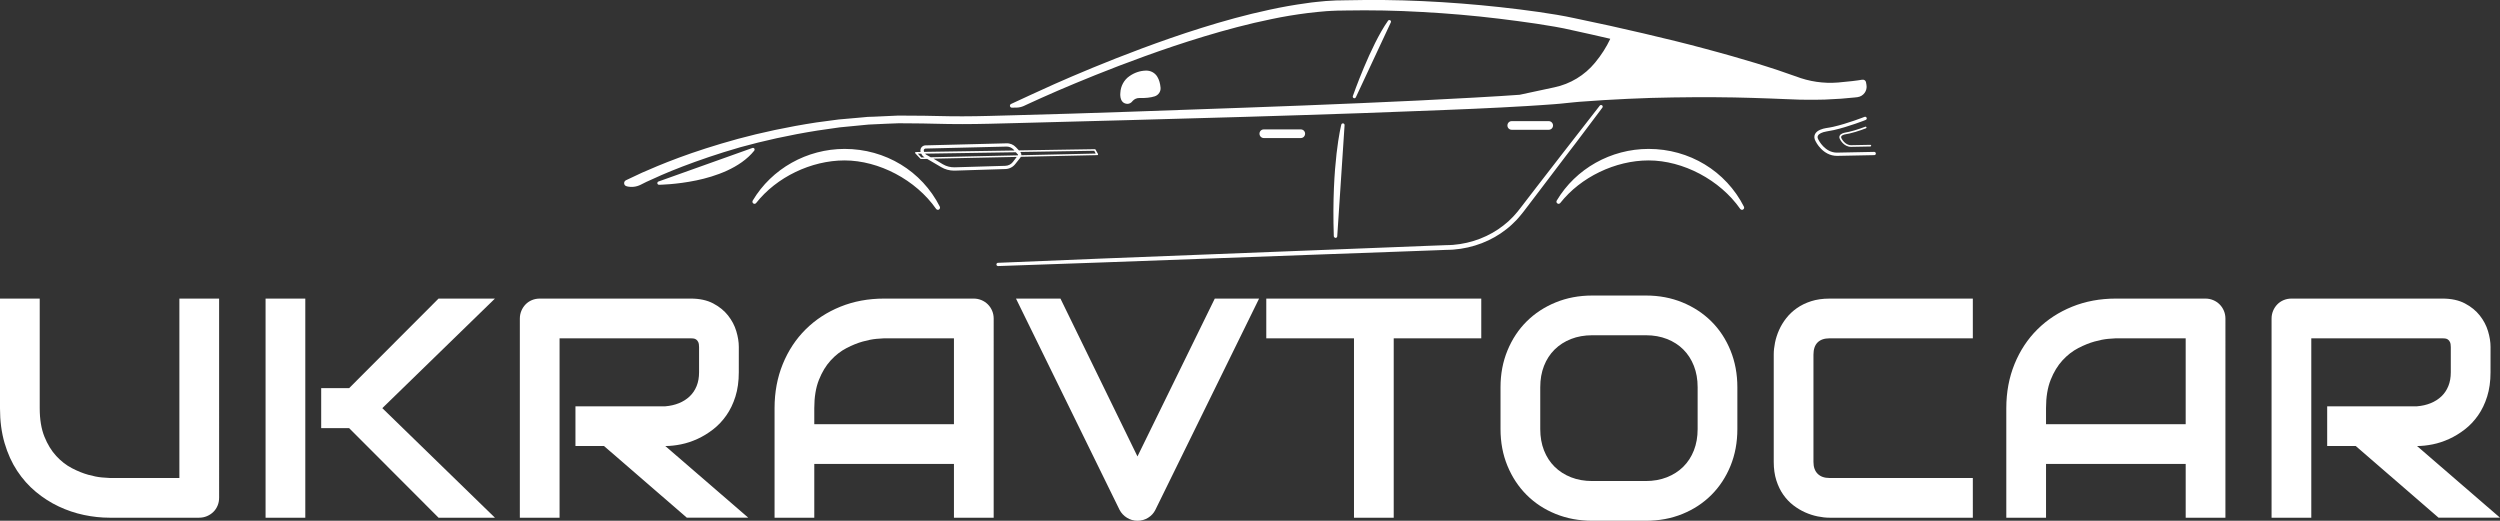
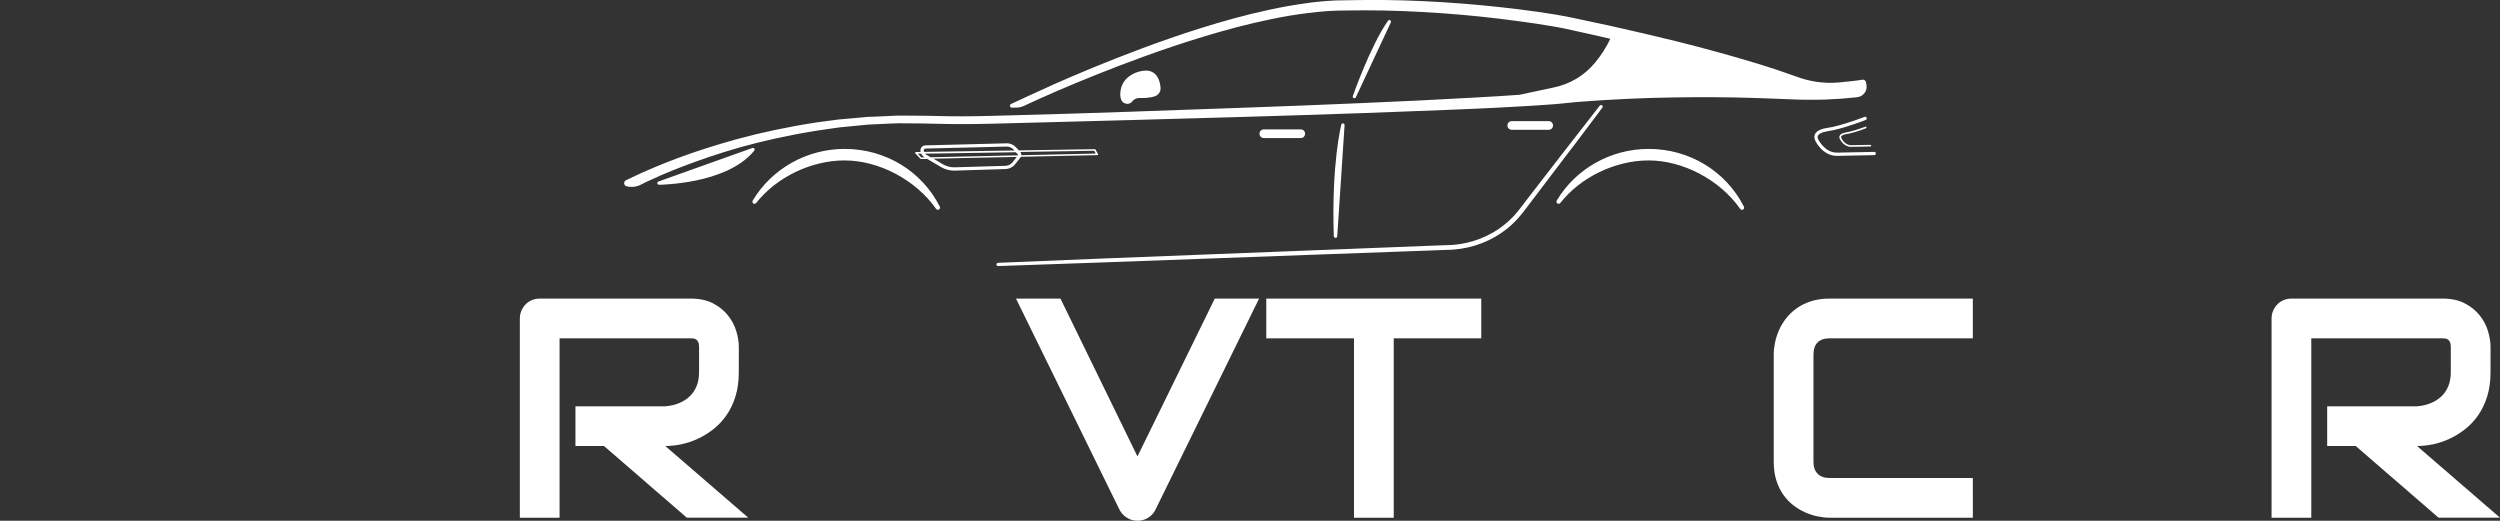
<svg xmlns="http://www.w3.org/2000/svg" contrastcolor="ffffff" template="Contrast" presentation="2.5" layouttype="undefined" specialfontid="undefined" id1="005" id2="694" companyname="ukravtocar" companytagline="" version="1.1" viewBox="65 191.256 420 87.487" class="watermark-logo">
  <rect x="65" y="191.256" width="420" height="87.487" fill="#333333" stroke="none" />
  <g fill="#00a046" fill-rule="none" stroke="none" stroke-width="1" stroke-linecap="butt" stroke-linejoin="miter" stroke-miterlimit="10" stroke-dasharray="" stroke-dashoffset="0" font-family="none" font-weight="none" font-size="none" text-anchor="none" style="mix-blend-mode: normal">
    <g data-paper-data="{&quot;isGlobalGroup&quot;:true,&quot;bounds&quot;:{&quot;x&quot;:65,&quot;y&quot;:191.25632249884444,&quot;width&quot;:420,&quot;height&quot;:87.48735500231112}}">
      <g data-paper-data="{&quot;isPrimaryText&quot;:true}" fill-rule="nonzero">
-         <path d="M101.812,274.867c0,0.479 -0.086,0.924 -0.257,1.335c-0.171,0.411 -0.411,0.766 -0.719,1.065c-0.308,0.299 -0.667,0.535 -1.078,0.706c-0.411,0.171 -0.847,0.257 -1.309,0.257h-15.043c-1.42,0 -2.858,-0.154 -4.313,-0.462c-1.455,-0.308 -2.862,-0.783 -4.223,-1.425c-1.361,-0.642 -2.64,-1.459 -3.838,-2.452c-1.198,-0.993 -2.246,-2.169 -3.145,-3.53c-0.898,-1.361 -1.604,-2.918 -2.118,-4.672c-0.513,-1.754 -0.77,-3.709 -0.77,-5.866v-18.406h6.674v18.406c0,1.883 0.261,3.474 0.783,4.775c0.522,1.301 1.185,2.387 1.989,3.26c0.804,0.873 1.686,1.557 2.644,2.054c0.958,0.496 1.87,0.864 2.734,1.104c0.864,0.24 1.626,0.389 2.285,0.449c0.659,0.06 1.091,0.09 1.296,0.09h11.732v-30.138h6.674z" data-paper-data="{&quot;glyphName&quot;:&quot;U&quot;,&quot;glyphIndex&quot;:0,&quot;firstGlyphOfWord&quot;:true,&quot;word&quot;:1}" style="fill: rgb(255, 255, 255);" />
-         <path d="M148.148,278.23h-9.473l-15.017,-15.043h-4.698v-6.726h4.698l15.017,-15.043h9.473l-18.919,18.406zM116.29,278.23h-6.674v-36.812h6.674z" data-paper-data="{&quot;glyphName&quot;:&quot;K&quot;,&quot;glyphIndex&quot;:1,&quot;word&quot;:1}" style="fill: rgb(255, 255, 255);" />
        <path d="M189.118,253.792c0,1.523 -0.188,2.884 -0.565,4.082c-0.377,1.198 -0.886,2.255 -1.527,3.17c-0.642,0.916 -1.382,1.699 -2.221,2.349c-0.839,0.65 -1.716,1.185 -2.631,1.604c-0.916,0.419 -1.84,0.723 -2.772,0.911c-0.933,0.188 -1.81,0.282 -2.631,0.282l13.939,12.04h-10.32l-13.914,-12.04h-4.8v-6.674h15.094c0.839,-0.068 1.604,-0.244 2.298,-0.526c0.693,-0.282 1.292,-0.663 1.797,-1.142c0.505,-0.479 0.894,-1.057 1.168,-1.733c0.274,-0.676 0.411,-1.45 0.411,-2.323v-4.21c0,-0.377 -0.047,-0.663 -0.141,-0.86c-0.094,-0.197 -0.214,-0.342 -0.359,-0.436c-0.145,-0.094 -0.299,-0.15 -0.462,-0.167c-0.163,-0.017 -0.312,-0.026 -0.449,-0.026h-22.026v30.138h-6.674v-33.449c0,-0.462 0.086,-0.898 0.257,-1.309c0.171,-0.411 0.406,-0.77 0.706,-1.078c0.299,-0.308 0.655,-0.548 1.065,-0.719c0.411,-0.171 0.856,-0.257 1.335,-0.257h25.337c1.489,0 2.747,0.27 3.774,0.809c1.027,0.539 1.861,1.215 2.503,2.028c0.642,0.813 1.104,1.69 1.386,2.631c0.282,0.941 0.424,1.823 0.424,2.644z" data-paper-data="{&quot;glyphName&quot;:&quot;R&quot;,&quot;glyphIndex&quot;:2,&quot;word&quot;:1}" style="fill: rgb(255, 255, 255);" />
-         <path d="M231.937,278.23h-6.674v-9.036h-23.463v9.036h-6.674v-18.406c0,-2.687 0.462,-5.16 1.386,-7.419c0.924,-2.259 2.208,-4.201 3.851,-5.827c1.643,-1.626 3.585,-2.892 5.827,-3.799c2.242,-0.907 4.689,-1.361 7.342,-1.361h15.043c0.462,0 0.898,0.086 1.309,0.257c0.411,0.171 0.77,0.411 1.078,0.719c0.308,0.308 0.548,0.667 0.719,1.078c0.171,0.411 0.257,0.847 0.257,1.309zM201.8,262.52h23.463v-14.427h-11.732c-0.205,0 -0.637,0.03 -1.296,0.09c-0.659,0.06 -1.42,0.21 -2.285,0.449c-0.864,0.24 -1.776,0.608 -2.734,1.104c-0.958,0.496 -1.84,1.181 -2.644,2.054c-0.804,0.873 -1.468,1.964 -1.989,3.273c-0.522,1.309 -0.783,2.897 -0.783,4.762z" data-paper-data="{&quot;glyphName&quot;:&quot;A&quot;,&quot;glyphIndex&quot;:3,&quot;word&quot;:1}" style="fill: rgb(255, 255, 255);" />
        <path d="M276.527,241.418l-17.43,35.503c-0.274,0.548 -0.68,0.988 -1.219,1.322c-0.539,0.334 -1.134,0.501 -1.784,0.501c-0.633,0 -1.219,-0.167 -1.758,-0.501c-0.539,-0.334 -0.954,-0.774 -1.245,-1.322l-17.405,-35.503h7.47l12.938,26.518l12.989,-26.518z" data-paper-data="{&quot;glyphName&quot;:&quot;V&quot;,&quot;glyphIndex&quot;:4,&quot;word&quot;:1}" style="fill: rgb(255, 255, 255);" />
        <path d="M313.853,248.093h-14.709v30.138h-6.674v-30.138h-14.735v-6.674h36.119z" data-paper-data="{&quot;glyphName&quot;:&quot;T&quot;,&quot;glyphIndex&quot;:5,&quot;word&quot;:1}" style="fill: rgb(255, 255, 255);" />
-         <path d="M356.877,263.341c0,2.242 -0.385,4.304 -1.155,6.187c-0.77,1.883 -1.84,3.508 -3.209,4.877c-1.369,1.369 -2.991,2.434 -4.865,3.196c-1.874,0.762 -3.915,1.142 -6.122,1.142h-9.036c-2.208,0 -4.253,-0.381 -6.135,-1.142c-1.883,-0.762 -3.508,-1.827 -4.877,-3.196c-1.369,-1.369 -2.443,-2.995 -3.222,-4.877c-0.779,-1.883 -1.168,-3.945 -1.168,-6.187v-7.034c0,-2.225 0.389,-4.283 1.168,-6.174c0.779,-1.891 1.853,-3.517 3.222,-4.877c1.369,-1.361 2.995,-2.426 4.877,-3.196c1.883,-0.77 3.928,-1.155 6.135,-1.155h9.036c2.208,0 4.249,0.385 6.122,1.155c1.874,0.77 3.496,1.835 4.865,3.196c1.369,1.361 2.439,2.986 3.209,4.877c0.77,1.891 1.155,3.949 1.155,6.174zM350.203,256.307c0,-1.318 -0.21,-2.511 -0.629,-3.581c-0.419,-1.07 -1.01,-1.985 -1.771,-2.747c-0.762,-0.762 -1.677,-1.352 -2.747,-1.771c-1.07,-0.419 -2.246,-0.629 -3.53,-0.629h-9.036c-1.301,0 -2.486,0.21 -3.555,0.629c-1.07,0.419 -1.989,1.01 -2.76,1.771c-0.77,0.762 -1.365,1.677 -1.784,2.747c-0.419,1.07 -0.629,2.263 -0.629,3.581v7.034c0,1.318 0.21,2.511 0.629,3.581c0.419,1.07 1.014,1.985 1.784,2.747c0.77,0.762 1.69,1.352 2.76,1.771c1.07,0.419 2.255,0.629 3.555,0.629h8.985c1.301,0 2.486,-0.21 3.555,-0.629c1.07,-0.419 1.989,-1.01 2.76,-1.771c0.77,-0.762 1.365,-1.677 1.784,-2.747c0.419,-1.07 0.629,-2.263 0.629,-3.581z" data-paper-data="{&quot;glyphName&quot;:&quot;O&quot;,&quot;glyphIndex&quot;:6,&quot;word&quot;:1}" style="fill: rgb(255, 255, 255);" />
        <path d="M396.436,278.23h-24.079c-0.616,0 -1.279,-0.073 -1.989,-0.218c-0.71,-0.145 -1.412,-0.372 -2.105,-0.68c-0.693,-0.308 -1.356,-0.706 -1.989,-1.194c-0.633,-0.488 -1.194,-1.078 -1.681,-1.771c-0.488,-0.693 -0.877,-1.497 -1.168,-2.413c-0.291,-0.916 -0.436,-1.947 -0.436,-3.093v-18.072c0,-0.616 0.073,-1.279 0.218,-1.989c0.145,-0.71 0.372,-1.412 0.68,-2.105c0.308,-0.693 0.71,-1.356 1.207,-1.989c0.496,-0.633 1.091,-1.194 1.784,-1.681c0.693,-0.488 1.493,-0.877 2.4,-1.168c0.907,-0.291 1.934,-0.436 3.08,-0.436h24.079v6.674h-24.079c-0.873,0 -1.54,0.231 -2.002,0.693c-0.462,0.462 -0.693,1.147 -0.693,2.054v18.021c0,0.856 0.235,1.519 0.706,1.989c0.471,0.471 1.134,0.706 1.989,0.706h24.079z" data-paper-data="{&quot;glyphName&quot;:&quot;C&quot;,&quot;glyphIndex&quot;:7,&quot;word&quot;:1}" style="fill: rgb(255, 255, 255);" />
-         <path d="M438.87,278.23h-6.674v-9.036h-23.463v9.036h-6.674v-18.406c0,-2.687 0.462,-5.16 1.386,-7.419c0.924,-2.259 2.208,-4.201 3.851,-5.827c1.643,-1.626 3.585,-2.892 5.827,-3.799c2.242,-0.907 4.689,-1.361 7.342,-1.361h15.043c0.462,0 0.898,0.086 1.309,0.257c0.411,0.171 0.77,0.411 1.078,0.719c0.308,0.308 0.548,0.667 0.719,1.078c0.171,0.411 0.257,0.847 0.257,1.309zM408.732,262.52h23.463v-14.427h-11.732c-0.205,0 -0.637,0.03 -1.296,0.09c-0.659,0.06 -1.42,0.21 -2.285,0.449c-0.864,0.24 -1.776,0.608 -2.734,1.104c-0.958,0.496 -1.84,1.181 -2.644,2.054c-0.804,0.873 -1.468,1.964 -1.989,3.273c-0.522,1.309 -0.783,2.897 -0.783,4.762z" data-paper-data="{&quot;glyphName&quot;:&quot;A&quot;,&quot;glyphIndex&quot;:8,&quot;word&quot;:1}" style="fill: rgb(255, 255, 255);" />
        <path d="M483.408,253.792c0,1.523 -0.188,2.884 -0.565,4.082c-0.377,1.198 -0.886,2.255 -1.527,3.17c-0.642,0.916 -1.382,1.699 -2.221,2.349c-0.839,0.65 -1.716,1.185 -2.631,1.604c-0.916,0.419 -1.84,0.723 -2.772,0.911c-0.933,0.188 -1.81,0.282 -2.631,0.282l13.939,12.04h-10.32l-13.914,-12.04h-4.8v-6.674h15.094c0.839,-0.068 1.604,-0.244 2.298,-0.526c0.693,-0.282 1.292,-0.663 1.797,-1.142c0.505,-0.479 0.894,-1.057 1.168,-1.733c0.274,-0.676 0.411,-1.45 0.411,-2.323v-4.21c0,-0.377 -0.047,-0.663 -0.141,-0.86c-0.094,-0.197 -0.214,-0.342 -0.359,-0.436c-0.145,-0.094 -0.299,-0.15 -0.462,-0.167c-0.163,-0.017 -0.312,-0.026 -0.449,-0.026h-22.026v30.138h-6.674v-33.449c0,-0.462 0.086,-0.898 0.257,-1.309c0.171,-0.411 0.406,-0.77 0.706,-1.078c0.299,-0.308 0.655,-0.548 1.065,-0.719c0.411,-0.171 0.856,-0.257 1.335,-0.257h25.337c1.489,0 2.747,0.27 3.774,0.809c1.027,0.539 1.861,1.215 2.503,2.028c0.642,0.813 1.104,1.69 1.386,2.631c0.282,0.941 0.424,1.823 0.424,2.644z" data-paper-data="{&quot;glyphName&quot;:&quot;R&quot;,&quot;glyphIndex&quot;:9,&quot;lastGlyphOfWord&quot;:true,&quot;word&quot;:1}" style="fill: rgb(255, 255, 255);" />
      </g>
      <g data-paper-data="{&quot;fillRule&quot;:&quot;evenodd&quot;,&quot;fillRuleOriginal&quot;:&quot;evenodd&quot;,&quot;isIcon&quot;:true,&quot;iconStyle&quot;:&quot;standalone&quot;,&quot;selectedEffects&quot;:{&quot;container&quot;:&quot;&quot;,&quot;transformation&quot;:&quot;&quot;,&quot;pattern&quot;:&quot;&quot;},&quot;bounds&quot;:{&quot;x&quot;:169.85729126203586,&quot;y&quot;:191.25632249884444,&quot;width&quot;:210.28541747592828,&quot;height&quot;:44.69647765641557},&quot;iconType&quot;:&quot;icon&quot;,&quot;isDetailed&quot;:true,&quot;isSvgStockIcon&quot;:true,&quot;combineTerms&quot;:&quot;car&quot;,&quot;combineTermsExtended&quot;:{&quot;icon&quot;:[&quot;car&quot;]},&quot;source&quot;:&quot;stock&quot;,&quot;rawIconId&quot;:&quot;1102a411-360b-471c-8807-58abe0c75b8b&quot;,&quot;suitableAsStandaloneIcon&quot;:true}" fill-rule="evenodd">
        <path d="M376.474,207.643c0.203,-0.016 0.39,-0.047 0.562,-0.062c1.014,-0.125 1.717,-1.077 1.529,-2.076l-0.078,-0.437c-0.047,-0.281 -0.328,-0.468 -0.609,-0.421h-0.047c-0.375,0.062 -0.936,0.156 -1.67,0.234c-0.64,0.078 -1.436,0.156 -2.341,0.234c-2.435,0.203 -4.885,-0.156 -7.163,-1.046h-0.016c-0.905,-0.328 -1.92,-0.671 -3.012,-1.046c-1.108,-0.375 -2.31,-0.734 -3.574,-1.139c-1.28,-0.375 -2.637,-0.78 -4.089,-1.202c-1.436,-0.39 -2.965,-0.843 -4.541,-1.249c-3.168,-0.858 -6.617,-1.701 -10.285,-2.559c-3.652,-0.858 -7.522,-1.717 -11.533,-2.544c-0.499,-0.109 -1.014,-0.203 -1.514,-0.312c-0.531,-0.109 -1.046,-0.187 -1.561,-0.281c-1.03,-0.172 -2.076,-0.328 -3.121,-0.484c-2.091,-0.297 -4.214,-0.562 -6.367,-0.796c-4.292,-0.468 -8.662,-0.812 -13.031,-1.014c-1.092,-0.047 -2.185,-0.078 -3.277,-0.125c-1.092,-0.016 -2.185,-0.047 -3.277,-0.062h-3.277c-1.092,0 -2.154,0.031 -3.231,0.047l-0.796,0.016h-0.406l-0.406,0.016c-0.546,0.031 -1.077,0.047 -1.623,0.094c-0.546,0.047 -1.077,0.109 -1.607,0.156c-0.531,0.047 -1.061,0.125 -1.592,0.203c-2.107,0.281 -4.182,0.655 -6.196,1.092c-4.026,0.858 -7.866,1.935 -11.455,3.059c-3.605,1.124 -6.945,2.31 -10.019,3.449c-6.149,2.294 -11.174,4.432 -14.67,5.977c-1.748,0.78 -6.399,2.918 -7.319,3.355c-0.328,0.156 -0.203,0.64 0.156,0.624l0.843,-0.016c0.39,-0.016 0.765,-0.109 1.124,-0.265c0.218,-0.094 0.515,-0.234 0.874,-0.406c0.921,-0.421 3.074,-1.405 4.822,-2.154c3.496,-1.498 8.521,-3.589 14.654,-5.806c3.059,-1.108 6.414,-2.247 9.972,-3.324c3.574,-1.077 7.366,-2.107 11.346,-2.918c1.982,-0.421 4.011,-0.749 6.086,-1.014c0.515,-0.062 1.03,-0.125 1.545,-0.172c0.515,-0.047 1.046,-0.094 1.561,-0.14c0.515,-0.047 1.046,-0.047 1.561,-0.078l0.39,-0.016h0.39l0.796,-0.016c1.077,0 2.154,-0.031 3.231,-0.031c1.077,0.016 2.138,0.031 3.231,0.031c1.077,0.031 2.169,0.062 3.246,0.094c1.077,0.047 2.169,0.094 3.246,0.156c4.339,0.234 8.662,0.609 12.906,1.124c2.122,0.25 4.214,0.546 6.289,0.843c1.03,0.156 2.06,0.328 3.074,0.499c0.499,0.094 1.014,0.187 1.498,0.281l1.498,0.328c2.138,0.468 4.245,0.936 6.305,1.42c0.016,0 0.016,0.016 0.016,0.031c-0.64,1.358 -1.483,2.7 -2.559,3.995c-1.732,2.107 -4.151,3.574 -6.836,4.136l-5.821,1.249c-1.077,0.062 -2.154,0.14 -3.246,0.218c-1.498,0.094 -3.012,0.187 -4.541,0.265c-6.118,0.343 -12.454,0.655 -18.884,0.921c-6.43,0.281 -12.969,0.531 -19.508,0.765c-6.539,0.234 -13.078,0.453 -19.508,0.687c-3.215,0.109 -6.414,0.203 -9.567,0.312c-3.152,0.094 -6.274,0.187 -9.348,0.265c-3.074,0.078 -6.071,0.187 -9.02,0.187c-1.476,0.008 -2.936,-0.024 -4.385,-0.055h-0.001c-1.43,-0.031 -2.849,-0.062 -4.26,-0.054c-0.702,0 -1.405,0 -2.107,-0.016c-0.702,0.031 -1.389,0.062 -2.076,0.094c-0.687,0.031 -1.373,0.062 -2.044,0.094c-0.343,0.016 -0.671,0.031 -1.014,0.031c-0.328,0.031 -0.671,0.062 -0.999,0.094c-1.327,0.125 -2.622,0.234 -3.902,0.343c-1.28,0.172 -2.528,0.343 -3.746,0.499c-4.885,0.749 -9.317,1.717 -13.187,2.762c-3.87,1.061 -7.195,2.154 -9.894,3.152c-2.7,0.999 -4.791,1.904 -6.211,2.528c-0.406,0.187 -1.67,0.78 -2.684,1.264c-0.468,0.218 -0.406,0.905 0.109,1.014l0.031,0.016c0.78,0.187 1.592,0.094 2.31,-0.265c0.343,-0.172 0.702,-0.343 0.968,-0.484c1.373,-0.64 3.402,-1.561 6.055,-2.575c2.653,-1.014 5.915,-2.154 9.723,-3.246c3.824,-1.061 8.178,-2.044 13,-2.809c1.202,-0.172 2.435,-0.343 3.699,-0.531c1.264,-0.125 2.559,-0.25 3.87,-0.375l0.983,-0.094c0.328,-0.016 0.655,-0.031 0.999,-0.047l2.013,-0.094c0.687,-0.031 1.358,-0.062 2.044,-0.078c0.687,0 1.373,0.016 2.076,0.016c1.297,0 2.624,0.031 3.97,0.062c1.539,0.035 3.103,0.071 4.676,0.063c2.965,0 5.993,-0.094 9.052,-0.172c6.133,-0.156 12.469,-0.328 18.915,-0.499c6.445,-0.187 12.984,-0.359 19.523,-0.546c6.539,-0.187 13.078,-0.406 19.523,-0.624c3.215,-0.125 6.414,-0.234 9.567,-0.359c3.152,-0.109 6.274,-0.25 9.348,-0.375c1.545,-0.078 3.059,-0.14 4.557,-0.218c1.498,-0.078 2.996,-0.172 4.479,-0.25c1.483,-0.078 2.95,-0.203 4.385,-0.297c0.718,-0.047 1.451,-0.125 2.169,-0.203c0.359,-0.031 0.718,-0.062 1.077,-0.109l0.499,-0.047l0.515,-0.047c2.778,-0.218 5.509,-0.375 8.146,-0.499c2.637,-0.125 5.181,-0.203 7.616,-0.234c4.885,-0.078 9.364,-0.047 13.343,0.078c1.982,0.047 3.839,0.14 5.556,0.203c1.732,0.094 3.355,0.125 4.807,0.109h0.062l1.748,-0.031c1.998,-0.078 3.652,-0.203 4.885,-0.343zM292.777,207.612c-0.047,0.094 -0.14,0.156 -0.25,0.156c-0.031,0 -0.062,-0.016 -0.094,-0.031c-0.14,-0.047 -0.203,-0.203 -0.156,-0.343c0.031,-0.078 2.95,-8.459 5.915,-12.657c0.078,-0.109 0.234,-0.156 0.359,-0.078c0.125,0.078 0.172,0.234 0.109,0.359zM255.229,208.283c-0.203,0.265 -0.515,0.421 -0.827,0.421c-0.031,0 -0.078,0 -0.14,-0.016c-0.375,-0.047 -1.014,-0.281 -1.061,-1.467v-0.016l0.016,-0.343c0.047,-1.139 0.624,-2.2 1.545,-2.825c0.827,-0.577 1.748,-0.89 2.731,-0.921c0.796,-0.031 1.529,0.359 1.935,1.03c0.312,0.515 0.484,1.139 0.546,1.842c0.062,0.64 -0.359,1.249 -0.983,1.451c-0.687,0.218 -1.545,0.312 -2.559,0.281c-0.437,-0.016 -0.858,0.172 -1.155,0.499c-0.016,0.016 -0.031,0.047 -0.047,0.062zM334.196,209.344c0,0 -1.046,1.405 -2.887,3.839c-0.905,1.217 -2.029,2.7 -3.355,4.417c-1.28,1.701 -2.731,3.605 -4.323,5.696c-0.796,1.046 -1.623,2.138 -2.481,3.262l-0.328,0.421c-0.109,0.14 -0.218,0.281 -0.343,0.421c-0.218,0.281 -0.484,0.562 -0.734,0.843c-0.515,0.531 -1.077,1.061 -1.685,1.529c-2.419,1.92 -5.556,3.168 -8.911,3.418l-0.624,0.031l-0.624,0.016c-0.406,0.016 -0.812,0.031 -1.233,0.047c-0.827,0.031 -1.67,0.062 -2.513,0.094c-1.685,0.062 -3.402,0.125 -5.119,0.187c-3.433,0.109 -6.929,0.25 -10.425,0.375c-13.983,0.515 -27.966,1.03 -38.454,1.405c-10.487,0.375 -17.479,0.609 -17.479,0.609c-0.14,0 -0.281,-0.109 -0.281,-0.265c0,-0.14 0.109,-0.281 0.265,-0.281c0,0 6.992,-0.297 17.479,-0.718c10.487,-0.406 24.471,-0.952 38.454,-1.498c3.48,-0.14 6.992,-0.281 10.425,-0.406c1.717,-0.062 3.433,-0.14 5.119,-0.203c0.843,-0.031 1.67,-0.062 2.513,-0.094c0.406,-0.016 0.827,-0.031 1.233,-0.047l0.624,-0.016l0.593,-0.031c3.184,-0.25 6.18,-1.451 8.474,-3.262c0.593,-0.453 1.124,-0.936 1.607,-1.451c0.234,-0.265 0.484,-0.515 0.702,-0.796c0.109,-0.14 0.218,-0.265 0.328,-0.406l0.328,-0.421c0.874,-1.124 1.701,-2.216 2.497,-3.246c1.607,-2.076 3.09,-3.98 4.385,-5.665c1.311,-1.67 2.45,-3.152 3.387,-4.354c1.873,-2.419 2.95,-3.792 2.95,-3.792c0.094,-0.125 0.265,-0.14 0.39,-0.047c0.125,0.094 0.14,0.265 0.047,0.39zM373.602,216.897l6.258,-0.125c0.156,0 0.281,0.125 0.281,0.265c0.016,0.156 -0.109,0.281 -0.265,0.281l-6.258,0.125c-2.403,0 -3.558,-2.372 -3.605,-2.466c-0.234,-0.437 -0.265,-0.827 -0.094,-1.186c0.328,-0.671 1.295,-0.921 1.842,-1.014c0.406,-0.062 0.812,-0.125 1.217,-0.218c2.403,-0.546 5.228,-1.654 5.259,-1.67c0.14,-0.062 0.297,0.016 0.359,0.156c0.062,0.14 -0.016,0.297 -0.156,0.359c-0.016,0.016 -2.887,1.139 -5.337,1.701c-0.421,0.094 -0.843,0.172 -1.249,0.234c-0.749,0.125 -1.28,0.39 -1.436,0.702c-0.109,0.187 -0.078,0.406 0.078,0.687c0.031,0.047 1.061,2.169 3.106,2.169zM325.909,212.34c0,0.39 -0.312,0.718 -0.718,0.718h-6.227c-0.39,0 -0.718,-0.312 -0.718,-0.718c0,-0.406 0.312,-0.734 0.718,-0.734h6.227c0.39,0 0.718,0.328 0.718,0.734zM289.656,230.959c-0.016,0.156 -0.14,0.265 -0.281,0.265c-0.14,-0.016 -0.265,-0.125 -0.297,-0.281c-0.402,-12.206 1.22,-18.585 1.263,-18.756l0.001,-0.003c0.031,-0.14 0.172,-0.218 0.312,-0.203c0.14,0.031 0.25,0.156 0.234,0.297zM374.336,214.166c-0.047,0.109 -0.031,0.218 0.047,0.359c0.016,0.016 0.546,1.124 1.607,1.124l3.231,-0.062c0.062,0 0.14,0.062 0.14,0.14c0,0.078 -0.062,0.14 -0.14,0.14l-3.246,0.062c-1.233,0 -1.842,-1.233 -1.857,-1.28c-0.125,-0.218 -0.14,-0.421 -0.047,-0.609c0.172,-0.328 0.671,-0.468 0.952,-0.515c0.203,-0.047 0.406,-0.078 0.624,-0.125c1.249,-0.281 2.716,-0.858 2.731,-0.858c0.078,-0.031 0.156,0.016 0.187,0.078c0.031,0.078 -0.016,0.156 -0.078,0.187c-0.016,0 -1.498,0.593 -2.762,0.874c-0.218,0.047 -0.437,0.094 -0.64,0.125c-0.39,0.062 -0.671,0.203 -0.749,0.359zM284.256,213.714c0,0.406 -0.312,0.734 -0.718,0.734h-6.227c-0.39,0 -0.718,-0.328 -0.718,-0.734c0,-0.39 0.312,-0.718 0.718,-0.718h6.227c0.39,0 0.718,0.312 0.718,0.718zM249.048,216.382l0.421,0.749c0.016,0.031 0.016,0.094 0,0.125c-0.031,0.047 -0.078,0.062 -0.125,0.062l-12.844,0.281c-0.016,0.047 -0.047,0.094 -0.078,0.14l-0.843,1.061c-0.406,0.531 -1.03,0.843 -1.685,0.858l-8.505,0.265h-0.125c-0.749,0 -1.498,-0.203 -2.154,-0.593l-2.341,-1.373l-1.046,0.016c-0.031,0 -0.062,-0.016 -0.094,-0.047l-0.858,-0.905c-0.047,-0.031 -0.047,-0.094 -0.031,-0.14c0.016,-0.047 0.062,-0.078 0.125,-0.078l0.796,-0.016c-0.016,-0.062 -0.031,-0.125 -0.031,-0.187c-0.016,-0.234 0.062,-0.468 0.218,-0.64c0.172,-0.172 0.39,-0.281 0.624,-0.281l13.609,-0.343c0.593,-0.031 1.186,0.218 1.592,0.655l0.499,0.531l12.75,-0.203c0.047,0 0.094,0.016 0.125,0.062zM220.489,216.211c-0.078,0 -0.156,0.047 -0.218,0.109c-0.062,0.062 -0.094,0.14 -0.078,0.234c0,0.062 0.016,0.14 0.047,0.218l15.185,-0.234l-0.156,-0.172c-0.312,-0.312 -0.749,-0.499 -1.186,-0.484zM191.399,216.117c0.125,-0.047 0.25,0 0.328,0.094c0.062,0.094 0.062,0.234 -0.016,0.359c-2.357,2.934 -6.586,4.339 -9.723,4.994c-3.371,0.702 -6.243,0.734 -6.274,0.734c-0.14,0 -0.265,-0.109 -0.281,-0.234c-0.016,-0.14 0.062,-0.265 0.187,-0.312zM191.461,224.95c3.184,-5.353 9.098,-8.677 15.435,-8.677c6.836,0 12.969,3.714 15.996,9.707c0.078,0.172 0.016,0.375 -0.14,0.468c-0.062,0.047 -0.125,0.062 -0.187,0.062c-0.109,0 -0.234,-0.062 -0.297,-0.156c-3.402,-4.869 -9.598,-8.146 -15.388,-8.146c-5.603,0 -11.424,2.809 -14.842,7.148c-0.109,0.156 -0.328,0.187 -0.484,0.078c-0.156,-0.109 -0.187,-0.328 -0.094,-0.484zM326.534,224.95c3.184,-5.353 9.098,-8.677 15.435,-8.677c6.836,0 12.969,3.714 16.012,9.707c0.078,0.172 0.031,0.375 -0.14,0.468c-0.062,0.047 -0.125,0.062 -0.187,0.062c-0.109,0 -0.234,-0.062 -0.297,-0.156c-3.402,-4.869 -9.598,-8.146 -15.388,-8.146c-5.603,0 -11.424,2.809 -14.842,7.148c-0.125,0.156 -0.328,0.187 -0.484,0.078c-0.172,-0.109 -0.203,-0.328 -0.109,-0.484zM236.407,216.788c0.14,0.172 0.187,0.359 0.172,0.546l12.501,-0.281l-0.25,-0.468zM221.363,217.678l14.654,-0.328c0.031,-0.078 0.016,-0.156 -0.062,-0.187l-0.297,-0.328l-15.263,0.234c0.047,0.047 0.109,0.109 0.187,0.156zM219.194,217.069l0.593,0.64l0.546,-0.016c-0.25,-0.14 -0.437,-0.359 -0.562,-0.624zM233.895,219.114c0.499,-0.016 0.968,-0.25 1.264,-0.64l0.655,-0.858l-13.983,0.297l1.561,0.936c0.609,0.359 1.295,0.531 1.998,0.515z" data-paper-data="{&quot;isPathIcon&quot;:true}" style="fill: rgb(255, 255, 255);" />
      </g>
    </g>
  </g>
</svg>